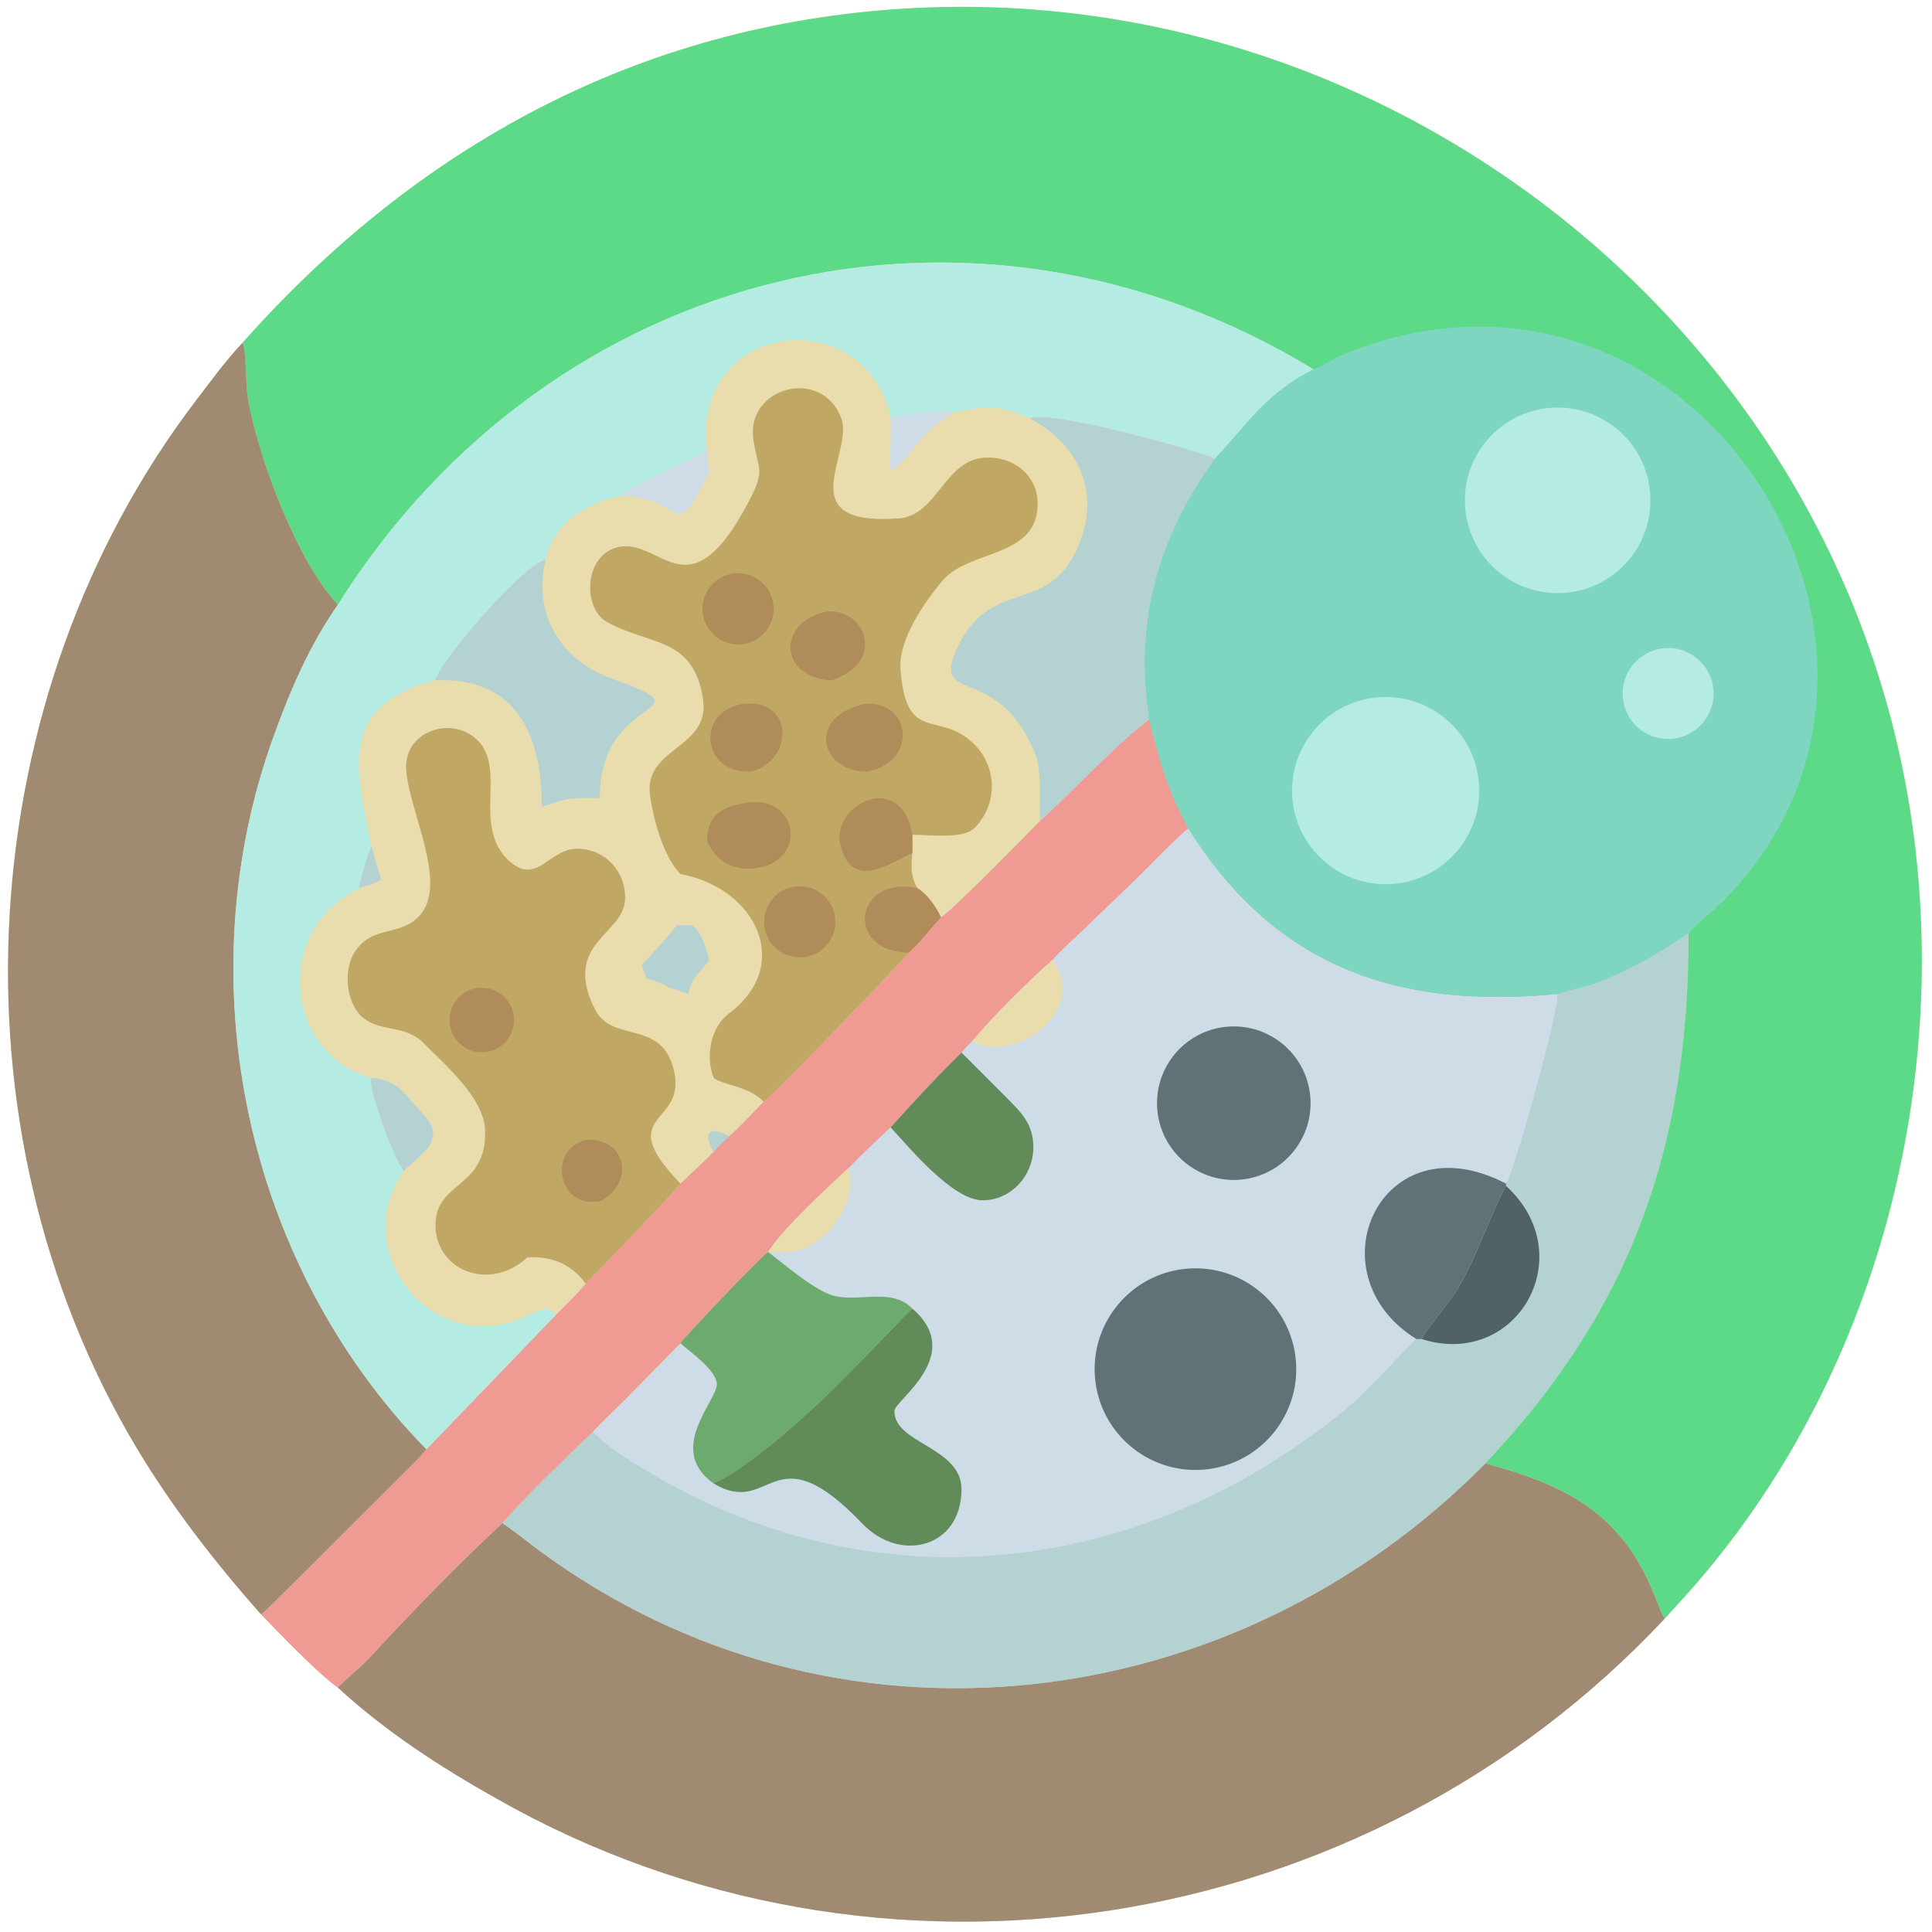
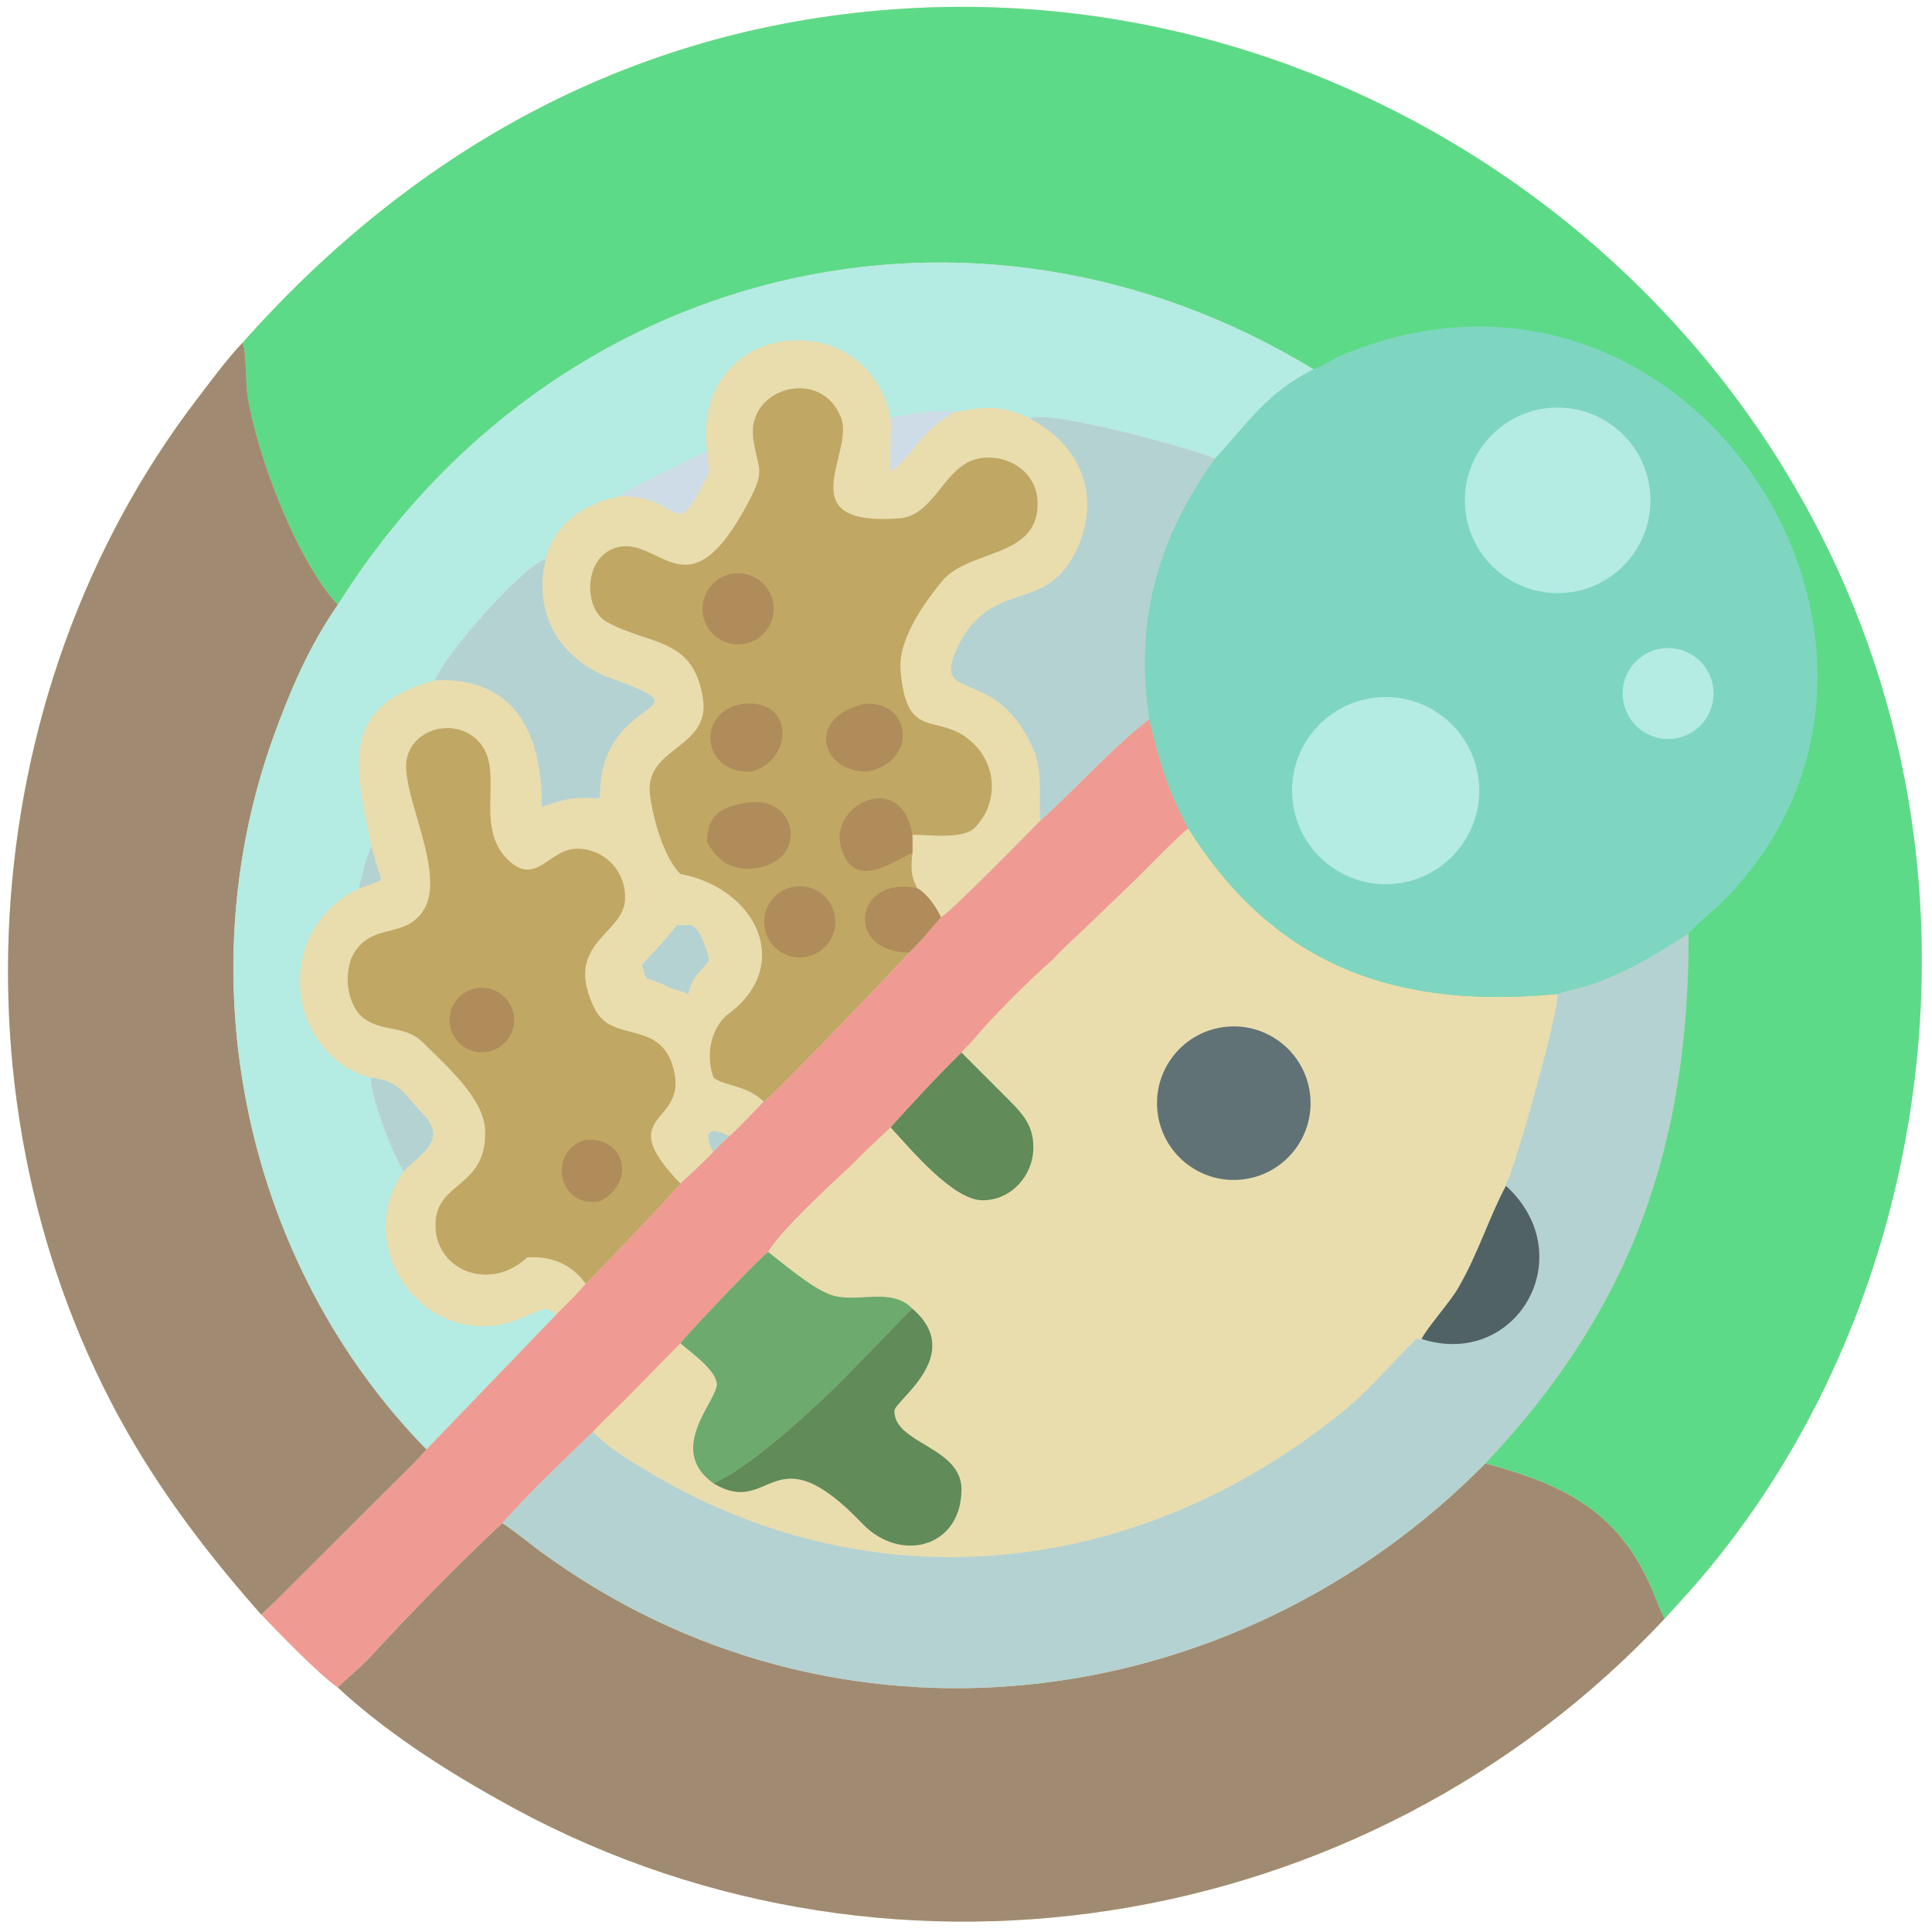
<svg xmlns="http://www.w3.org/2000/svg" width="1024" height="1024" viewBox="0 0 1024 1024">
  <path fill="#E9DDAE" transform="scale(2 2)" d="M64.261 90.847C110.446 38.833 169.301 6.498 240.021 2.263C367.31 -5.36 483.916 85.332 505.62 211.222C518.4 285.354 497.613 365.812 447.273 422.218L441.16 428.959C361.478 514.089 232.546 534.046 131.714 476.705C116.99 468.48 102.037 458.758 89.522 447.213C84.135 443.381 74.052 432.862 69.198 427.836C56.925 414 45.391 399.134 35.923 383.224C-14.613 298.297 -7.869 184.496 52.07 105.974C55.942 100.901 59.881 95.486 64.261 90.847Z" />
-   <path fill="#CEDCE7" transform="scale(2 2)" d="M275.759 217.412C284.3 209.725 296.092 196.874 304.555 190.62C307.381 202.023 309.284 208.929 314.941 219.551C338.43 257.021 371.33 267.36 412.711 263.419C416.094 262.131 420.083 261.624 423.419 260.299C433.177 256.424 439.029 252.868 447.491 247.309C447.567 302.676 432.968 346.326 393.646 387.8L393.901 387.872C414.829 393.576 429.835 400.77 438.633 423.167C439.316 424.904 440.256 427.349 441.16 428.959C361.478 514.089 232.546 534.046 131.714 476.705C116.99 468.48 102.037 458.758 89.522 447.213C84.135 443.381 74.052 432.862 69.198 427.836C71.449 425.926 74.648 422.617 76.814 420.494L104.927 392.435C107.576 389.792 110.613 386.931 113.005 384.092L147.403 348.36C149.02 346.729 154.114 341.796 155.191 340.143C155.719 339.936 179.236 315.367 180.317 313.665C183.247 310.852 186.233 308.262 189.039 305.264C190.328 303.789 191.824 302.427 193.251 301.076C195.082 299.73 200.41 293.886 202.391 291.957C204.144 291.136 238.462 255.354 240.905 252.434C244.472 249.04 246.238 246.506 249.366 243.094C252.313 241.387 272.592 220.62 275.759 217.412Z" />
  <path fill="#A08B72" transform="scale(2 2)" d="M393.646 387.8L393.901 387.872C414.829 393.576 429.835 400.77 438.633 423.167C439.316 424.904 440.256 427.349 441.16 428.959C361.478 514.089 232.546 534.046 131.714 476.705C116.99 468.48 102.037 458.758 89.522 447.213C91.441 445.073 95.433 442.03 98.07 439.155C108.287 428.018 121.939 413.986 133.111 403.641C136.227 405.617 139.92 408.711 142.944 410.938C221.306 468.67 326.886 455.518 393.646 387.8Z" />
  <path fill="#B5D2D2" transform="scale(2 2)" d="M447.491 247.309C447.567 302.676 432.968 346.326 393.646 387.8C326.886 455.518 221.306 468.67 142.944 410.938C139.92 408.711 136.227 405.617 133.111 403.641C140.542 395.21 149.031 387.28 157.085 379.447C161.207 383.629 165.931 386.465 170.867 389.462C231.158 426.078 301.806 418.195 356.148 373.862C363.185 368.122 368.828 361.133 375.343 354.858C375.833 354.847 376.26 354.845 376.75 354.858C377.459 352.833 384.534 344.731 386.433 341.351C391.721 332.285 394.586 322.661 399.09 314.254C399.159 313.964 399.129 314.158 399.09 313.665C400.877 311.986 413.619 266.378 412.711 263.419C416.094 262.131 420.083 261.624 423.419 260.299C433.177 256.424 439.029 252.868 447.491 247.309Z" />
  <path fill="#516264" transform="scale(2 2)" d="M399.09 314.254C419.27 332.665 402.021 362.899 376.75 354.858C377.459 352.833 384.534 344.731 386.433 341.351C391.721 332.285 394.586 322.661 399.09 314.254Z" />
  <path fill="#EF9B93" transform="scale(2 2)" d="M275.759 217.412C284.3 209.725 296.092 196.874 304.555 190.62C307.381 202.023 309.284 208.929 314.941 219.551C312.665 221.1 303.412 230.685 300.806 233.212L286.994 246.48C284.4 248.956 281.25 251.735 278.929 254.39C272.567 259.984 263.194 269.281 257.604 275.966C256.659 276.918 255.633 277.89 254.809 278.937C248.894 284.693 241.452 292.7 236.027 298.766C232.148 302.392 228.607 305.687 224.919 309.502C219.739 314.316 207.237 325.779 203.576 331.788L203.576 331.788C201.349 333.319 182.456 353.183 180.317 355.973L165.411 371.162C162.663 373.91 159.725 376.617 157.085 379.447C149.031 387.28 140.542 395.21 133.111 403.641C121.939 413.986 108.287 428.018 98.07 439.155C95.433 442.03 91.441 445.073 89.522 447.213C84.135 443.381 74.052 432.862 69.198 427.836C71.449 425.926 74.648 422.617 76.814 420.494L104.927 392.435C107.576 389.792 110.613 386.931 113.005 384.092L147.403 348.36C149.02 346.729 154.114 341.796 155.191 340.143C155.719 339.936 179.236 315.367 180.317 313.665C183.247 310.852 186.233 308.262 189.039 305.264C190.328 303.789 191.824 302.427 193.251 301.076C195.082 299.73 200.41 293.886 202.391 291.957C204.144 291.136 238.462 255.354 240.905 252.434C244.472 249.04 246.238 246.506 249.366 243.094C252.313 241.387 272.592 220.62 275.759 217.412Z" />
  <path fill="#6CAA6D" transform="scale(2 2)" d="M180.317 355.973C182.456 353.183 201.349 333.319 203.576 331.788C207.92 335.151 214.843 341.054 219.737 342.985C226.664 345.717 235.994 340.788 241.781 346.8C240.405 347.931 238.295 350.287 236.908 351.687L225.091 363.832C217.437 371.725 199.041 388.91 189.039 393.078C176.297 383.955 190.423 370.873 189.964 366.643C189.552 362.849 183.013 358.402 180.317 355.973Z" />
  <path fill="#618B58" transform="scale(2 2)" d="M241.781 346.8C255.914 358.94 237.32 371.018 237.035 373.815C236.76 382.609 254.867 383.367 254.803 394.749C254.717 410.279 238.486 414.205 228.54 403.785C204.6 378.701 204.509 402.498 189.039 393.078C199.041 388.91 217.437 371.725 225.091 363.832L236.908 351.687C238.295 350.287 240.405 347.931 241.781 346.8Z" />
-   <path fill="#607275" transform="scale(2 2)" d="M375.343 354.858C347.358 337.429 365.976 296.397 399.09 313.665C399.129 314.158 399.159 313.964 399.09 314.254C394.586 322.661 391.721 332.285 386.433 341.351C384.534 344.731 377.459 352.833 376.75 354.858C376.26 354.845 375.833 354.847 375.343 354.858Z" />
  <path fill="#618B58" transform="scale(2 2)" d="M254.809 278.937L265.898 290.042C270.259 294.487 273.951 297.491 273.849 304.326C273.741 311.595 267.921 318.12 260.377 318.087C252.632 318.054 241.614 304.867 236.027 298.766C241.452 292.7 248.894 284.693 254.809 278.937Z" />
  <path fill="#E9DDAE" transform="scale(2 2)" d="M257.604 275.966C263.194 269.281 272.567 259.984 278.929 254.39C288.511 267.356 269.66 282.401 257.604 275.966Z" />
  <path fill="#E9DDAE" transform="scale(2 2)" d="M224.919 309.502C227.459 317.632 220.282 328.7 212.172 331.193C209.405 332.044 206.385 331.628 203.576 331.788C207.237 325.779 219.739 314.316 224.919 309.502Z" />
-   <path fill="#607275" transform="scale(2 2)" d="M313.298 336.354C327.954 334.414 341.399 344.745 343.298 359.406C345.196 374.068 334.825 387.483 320.159 389.339C305.552 391.187 292.204 380.868 290.313 366.267C288.423 351.666 298.703 338.287 313.298 336.354Z" />
  <path fill="#607275" transform="scale(2 2)" d="M324.888 272.118C336.069 270.97 346.063 279.106 347.206 290.288C348.348 301.47 340.206 311.459 329.023 312.596C317.85 313.731 307.87 305.597 306.728 294.424C305.586 283.251 313.715 273.266 324.888 272.118Z" />
  <path fill="#5DDA88" transform="scale(2 2)" d="M64.261 90.847C110.446 38.833 169.301 6.498 240.021 2.263C367.31 -5.36 483.916 85.332 505.62 211.222C518.4 285.354 497.613 365.812 447.273 422.218L441.16 428.959C440.256 427.349 439.316 424.904 438.633 423.167C429.835 400.77 414.829 393.576 393.901 387.872L393.646 387.8C432.968 346.326 447.567 302.676 447.491 247.309C439.029 252.868 433.177 256.424 423.419 260.299C420.083 261.624 416.094 262.131 412.711 263.419C371.33 267.36 338.43 257.021 314.941 219.551C309.284 208.929 307.381 202.023 304.555 190.62C300.494 164.647 306.898 142.368 321.941 121.551C330.668 112.227 335.412 104.234 348.076 97.869C257.99 43.065 146.253 69.983 89.522 160.28C78.452 148.248 68.175 120.589 65.634 105.154C65.072 101.74 65.349 92.964 64.261 90.847Z" />
  <path fill="#7FD6C0" transform="scale(2 2)" d="M348.076 97.869C350.497 97.166 353.155 95.111 355.548 94.125C447.911 55.799 521.998 172.109 457.055 238.387C454.173 241.329 450.098 244.386 447.491 247.309C439.029 252.868 433.177 256.424 423.419 260.299C420.083 261.624 416.094 262.131 412.711 263.419C371.33 267.36 338.43 257.021 314.941 219.551C309.284 208.929 307.381 202.023 304.555 190.62C300.494 164.647 306.898 142.368 321.941 121.551C330.668 112.227 335.412 104.234 348.076 97.869Z" />
  <path fill="#B4EBE3" transform="scale(2 2)" d="M364.424 184.877C378.061 183.335 390.358 193.16 391.864 206.801C393.37 220.441 383.513 232.713 369.868 234.183C356.275 235.648 344.059 225.835 342.558 212.245C341.058 198.655 350.838 186.414 364.424 184.877Z" />
  <path fill="#B4EBE3" transform="scale(2 2)" d="M411.199 108.059C424.759 107.177 436.463 117.46 437.334 131.02C438.206 144.58 427.913 156.276 414.353 157.137C400.807 157.997 389.126 147.719 388.256 134.174C387.386 120.628 397.655 108.94 411.199 108.059Z" />
  <path fill="#B4EBE3" transform="scale(2 2)" d="M440.296 171.869C446.826 170.899 452.922 175.363 453.967 181.882C455.012 188.4 450.619 194.546 444.113 195.667C439.837 196.403 435.495 194.784 432.745 191.428C429.995 188.072 429.262 183.497 430.824 179.45C432.387 175.402 436.005 172.507 440.296 171.869Z" />
  <path fill="#A08B72" transform="scale(2 2)" d="M69.198 427.836C56.925 414 45.391 399.134 35.923 383.224C-14.613 298.297 -7.869 184.496 52.07 105.974C55.942 100.901 59.881 95.486 64.261 90.847C65.349 92.964 65.072 101.74 65.634 105.154C68.175 120.589 78.452 148.248 89.522 160.28C81.977 171.141 76.924 182.913 72.468 195.259C49.187 259.764 64.843 334.801 113.005 384.092C110.613 386.931 107.576 389.792 104.927 392.435L76.814 420.494C74.648 422.617 71.449 425.926 69.198 427.836Z" />
  <path fill="#B4EBE3" transform="scale(2 2)" d="M89.522 160.28C146.253 69.983 257.99 43.065 348.076 97.869C335.412 104.234 330.668 112.227 321.941 121.551C318.159 119.589 278.067 108.379 272.893 110.884C265.347 107.164 260.509 107.761 252.766 109.283C250.042 108.231 239.147 109.938 236.027 110.884C229.845 79.842 183.158 84.49 187.367 119.322C186.389 120.648 168.526 128.052 164.355 131.505C155.296 133.174 146.647 138.743 144.616 148.273C139.357 149.183 118.298 172.885 115.233 180.301C89.243 187.275 94.351 203.876 98.434 224.28C96.854 227.761 96.157 231.297 95.154 234.993L95.307 235.377C71.391 246.87 76.381 280.06 98.434 285.619C97.355 288.294 104.806 308.111 107.055 310.318C93.768 328.839 109.691 354.473 132.05 351.174C136.511 350.516 140.337 348.031 144.616 346.8C145.766 347.232 146.491 347.504 147.403 348.36L113.005 384.092C64.843 334.801 49.187 259.764 72.468 195.259C76.924 182.913 81.977 171.141 89.522 160.28Z" />
  <path fill="#C0A764" transform="scale(2 2)" d="M180.317 231.613C175.884 227.15 173.16 217.24 172.305 211.017C170.33 197.986 188.25 198.568 186.315 185.342C183.857 168.542 171.969 171.157 160.694 164.733C154.664 161.298 154.61 147.992 162.988 145.227C174.861 141.308 181.998 164.169 198.391 132.975C203.093 124.029 200.784 124.744 199.62 116.243C197.763 102.692 217.609 97.144 222.88 110.659C226.587 119.957 208.726 139.496 238.159 137.388C248.382 136.655 250.199 122.003 260.912 121.283C268.15 120.797 274.879 125.622 274.986 133.258C275.181 147.995 257.021 145.438 249.779 153.858C244.879 159.824 238.044 169.425 238.65 177.452C240.147 197.272 248.696 188.217 257.869 196.935C264.276 203.026 264.554 212.905 258.4 219.291C255.282 222.553 246.308 221.196 241.781 221.218C241.789 222.724 241.849 224.604 241.781 226.078C241.473 229.733 241.236 231.982 243.093 235.377C245.692 236.844 248.138 240.439 249.366 243.094C246.238 246.506 244.472 249.04 240.905 252.434C238.462 255.354 204.144 291.136 202.391 291.957C198.122 287.63 192.065 287.834 189.137 285.645C186.924 280.079 188.263 272.264 193.152 268.613C210.236 255.857 200.567 235.446 180.317 231.613Z" />
  <path fill="#AF8C59" transform="scale(2 2)" d="M241.781 226.078C237.143 227.782 225.801 236.972 222.736 223.869C220.218 213.11 238.93 203.872 241.781 221.218C241.789 222.724 241.849 224.604 241.781 226.078Z" />
  <path fill="#AF8C59" transform="scale(2 2)" d="M240.905 252.434C223.638 252.374 226.459 231.802 243.093 235.377C245.692 236.844 248.138 240.439 249.366 243.094C246.238 246.506 244.472 249.04 240.905 252.434Z" />
  <path fill="#AF8C59" transform="scale(2 2)" d="M199.079 212.6L199.415 212.575C212.247 211.739 214.01 229.965 198.075 230.23C192.837 230.005 189.8 227.583 187.367 223.055C187.431 215.189 192.108 213.502 199.079 212.6Z" />
  <path fill="#AF8C59" transform="scale(2 2)" d="M229.088 186.551C241.436 185.478 243.455 201.768 229.915 204.48C217.544 204.701 213.477 190.075 229.088 186.551Z" />
  <path fill="#AF8C59" transform="scale(2 2)" d="M195.021 151.933C200.131 151.62 204.556 155.441 204.992 160.542C205.428 165.642 201.714 170.158 196.625 170.716C193.223 171.089 189.886 169.589 187.907 166.797C185.927 164.006 185.616 160.361 187.093 157.274C188.571 154.187 191.605 152.143 195.021 151.933Z" />
  <path fill="#AF8C59" transform="scale(2 2)" d="M210.012 235.074C213.331 234.381 216.767 235.524 219.01 238.069C221.252 240.613 221.955 244.165 220.851 247.371C219.746 250.578 217.005 252.944 213.671 253.567C208.592 254.517 203.694 251.201 202.691 246.132C201.688 241.062 204.953 236.13 210.012 235.074Z" />
-   <path fill="#AF8C59" transform="scale(2 2)" d="M219.129 162.047C229.351 161.099 235 175.477 220.374 180.301C206.608 179.68 205.546 165.035 219.129 162.047Z" />
  <path fill="#AF8C59" transform="scale(2 2)" d="M196.735 186.551C210.589 184.885 210.37 201.55 199.079 204.48C185.895 205.131 184.352 188.636 196.735 186.551Z" />
  <path fill="#C0A764" transform="scale(2 2)" d="M139.761 333.205C129.945 342.334 115.99 336.843 115.428 325.425C114.805 312.753 129.223 315.359 128.553 299.373C128.206 291.093 118.195 282.361 112.182 276.368C107.207 271.41 101.169 273.732 96.104 269.612C91.537 265.773 90.781 256.228 94.507 251.579C99.219 245.248 106.132 248.105 111.108 242.743C119.022 234.216 108.286 214.892 107.634 203.863C107.03 193.655 119.932 189.46 126.634 196.269C134.256 204.012 125.181 218.678 134.643 227.894C142.279 235.155 145.456 224.661 153.283 224.912C160.507 225.143 165.898 231.051 165.657 238.216C165.463 247.721 148.883 249.802 157.604 267.356C162.213 276.635 174.914 270.006 178.43 283.043C182.746 298.541 161.738 294.404 180.317 313.665C179.236 315.367 155.719 339.936 155.191 340.143C151.307 334.891 146.154 332.871 139.761 333.205Z" />
  <path fill="#AF8C59" transform="scale(2 2)" d="M126.655 261.828C131.356 261.259 135.624 264.621 136.172 269.325C136.72 274.029 133.338 278.281 128.632 278.808C123.956 279.331 119.736 275.976 119.192 271.302C118.647 266.628 121.983 262.393 126.655 261.828Z" />
  <path fill="#AF8C59" transform="scale(2 2)" d="M155.191 302.071C165.741 301.266 168.627 313.335 158.978 318.35C147.948 320.363 144.88 305.007 155.191 302.071Z" />
  <path fill="#B5D2D2" transform="scale(2 2)" d="M272.893 110.884C278.067 108.379 318.159 119.589 321.941 121.551C306.898 142.368 300.494 164.647 304.555 190.62C296.092 196.874 284.3 209.725 275.759 217.412C275.067 215.794 276.526 205.199 274.269 199.629C264.18 174.734 245.787 187.716 254.134 170.724C263.32 152.979 277.434 163.093 285.491 145.326C292.022 130.924 285.973 117.75 272.893 110.884Z" />
  <path fill="#B5D2D2" transform="scale(2 2)" d="M144.616 148.273C141.084 162.831 148.648 174.92 161.932 179.75C189.637 189.824 158.716 182.941 158.978 211.539C151.282 211.334 150.718 211.443 143.546 213.836C143.764 194.858 136.633 179.205 115.233 180.301C118.298 172.885 139.357 149.183 144.616 148.273Z" />
  <path fill="#B5D2D2" transform="scale(2 2)" d="M98.434 285.619C105.923 286.42 106.952 289.825 112.161 295.289C118.795 302.247 111.248 305.905 107.055 310.318C104.806 308.111 97.355 288.294 98.434 285.619Z" />
  <path fill="#CEDCE7" transform="scale(2 2)" d="M187.367 119.322C187.458 121.377 187.669 122.949 187.952 124.995C177.956 145.654 181.718 131.235 164.355 131.505C168.526 128.052 186.389 120.648 187.367 119.322Z" />
  <path fill="#CEDCE7" transform="scale(2 2)" d="M236.027 110.884C239.147 109.938 250.042 108.231 252.766 109.283C242.836 115.259 242.412 120.321 236.027 124.995C235.607 120.245 236.326 115.77 236.027 110.884Z" />
  <path fill="#B5D2D2" transform="scale(2 2)" d="M95.307 235.377L95.154 234.993C96.157 231.297 96.854 227.761 98.434 224.28C99.281 227.378 100.049 230.128 101.074 233.172C98.9 234.145 97.576 234.656 95.307 235.377Z" />
  <path fill="#B5D2D2" transform="scale(2 2)" d="M189.039 305.264C186.372 300.473 187.625 298.127 193.251 301.076C191.824 302.427 190.328 303.789 189.039 305.264Z" />
  <path fill="#B5D2D2" transform="scale(2 2)" d="M182.386 245.188C185.339 244.452 187.43 252.357 187.952 254.39C185.251 258.334 183.751 258.036 182.386 263.419C181.054 262.814 179.011 262.249 177.57 261.823C175.11 260.44 173.98 260.175 171.327 259.275C170.783 258.118 170.497 256.937 170.144 255.707C173.489 251.872 176.03 249.575 179.35 245.188L182.386 245.188Z" />
</svg>